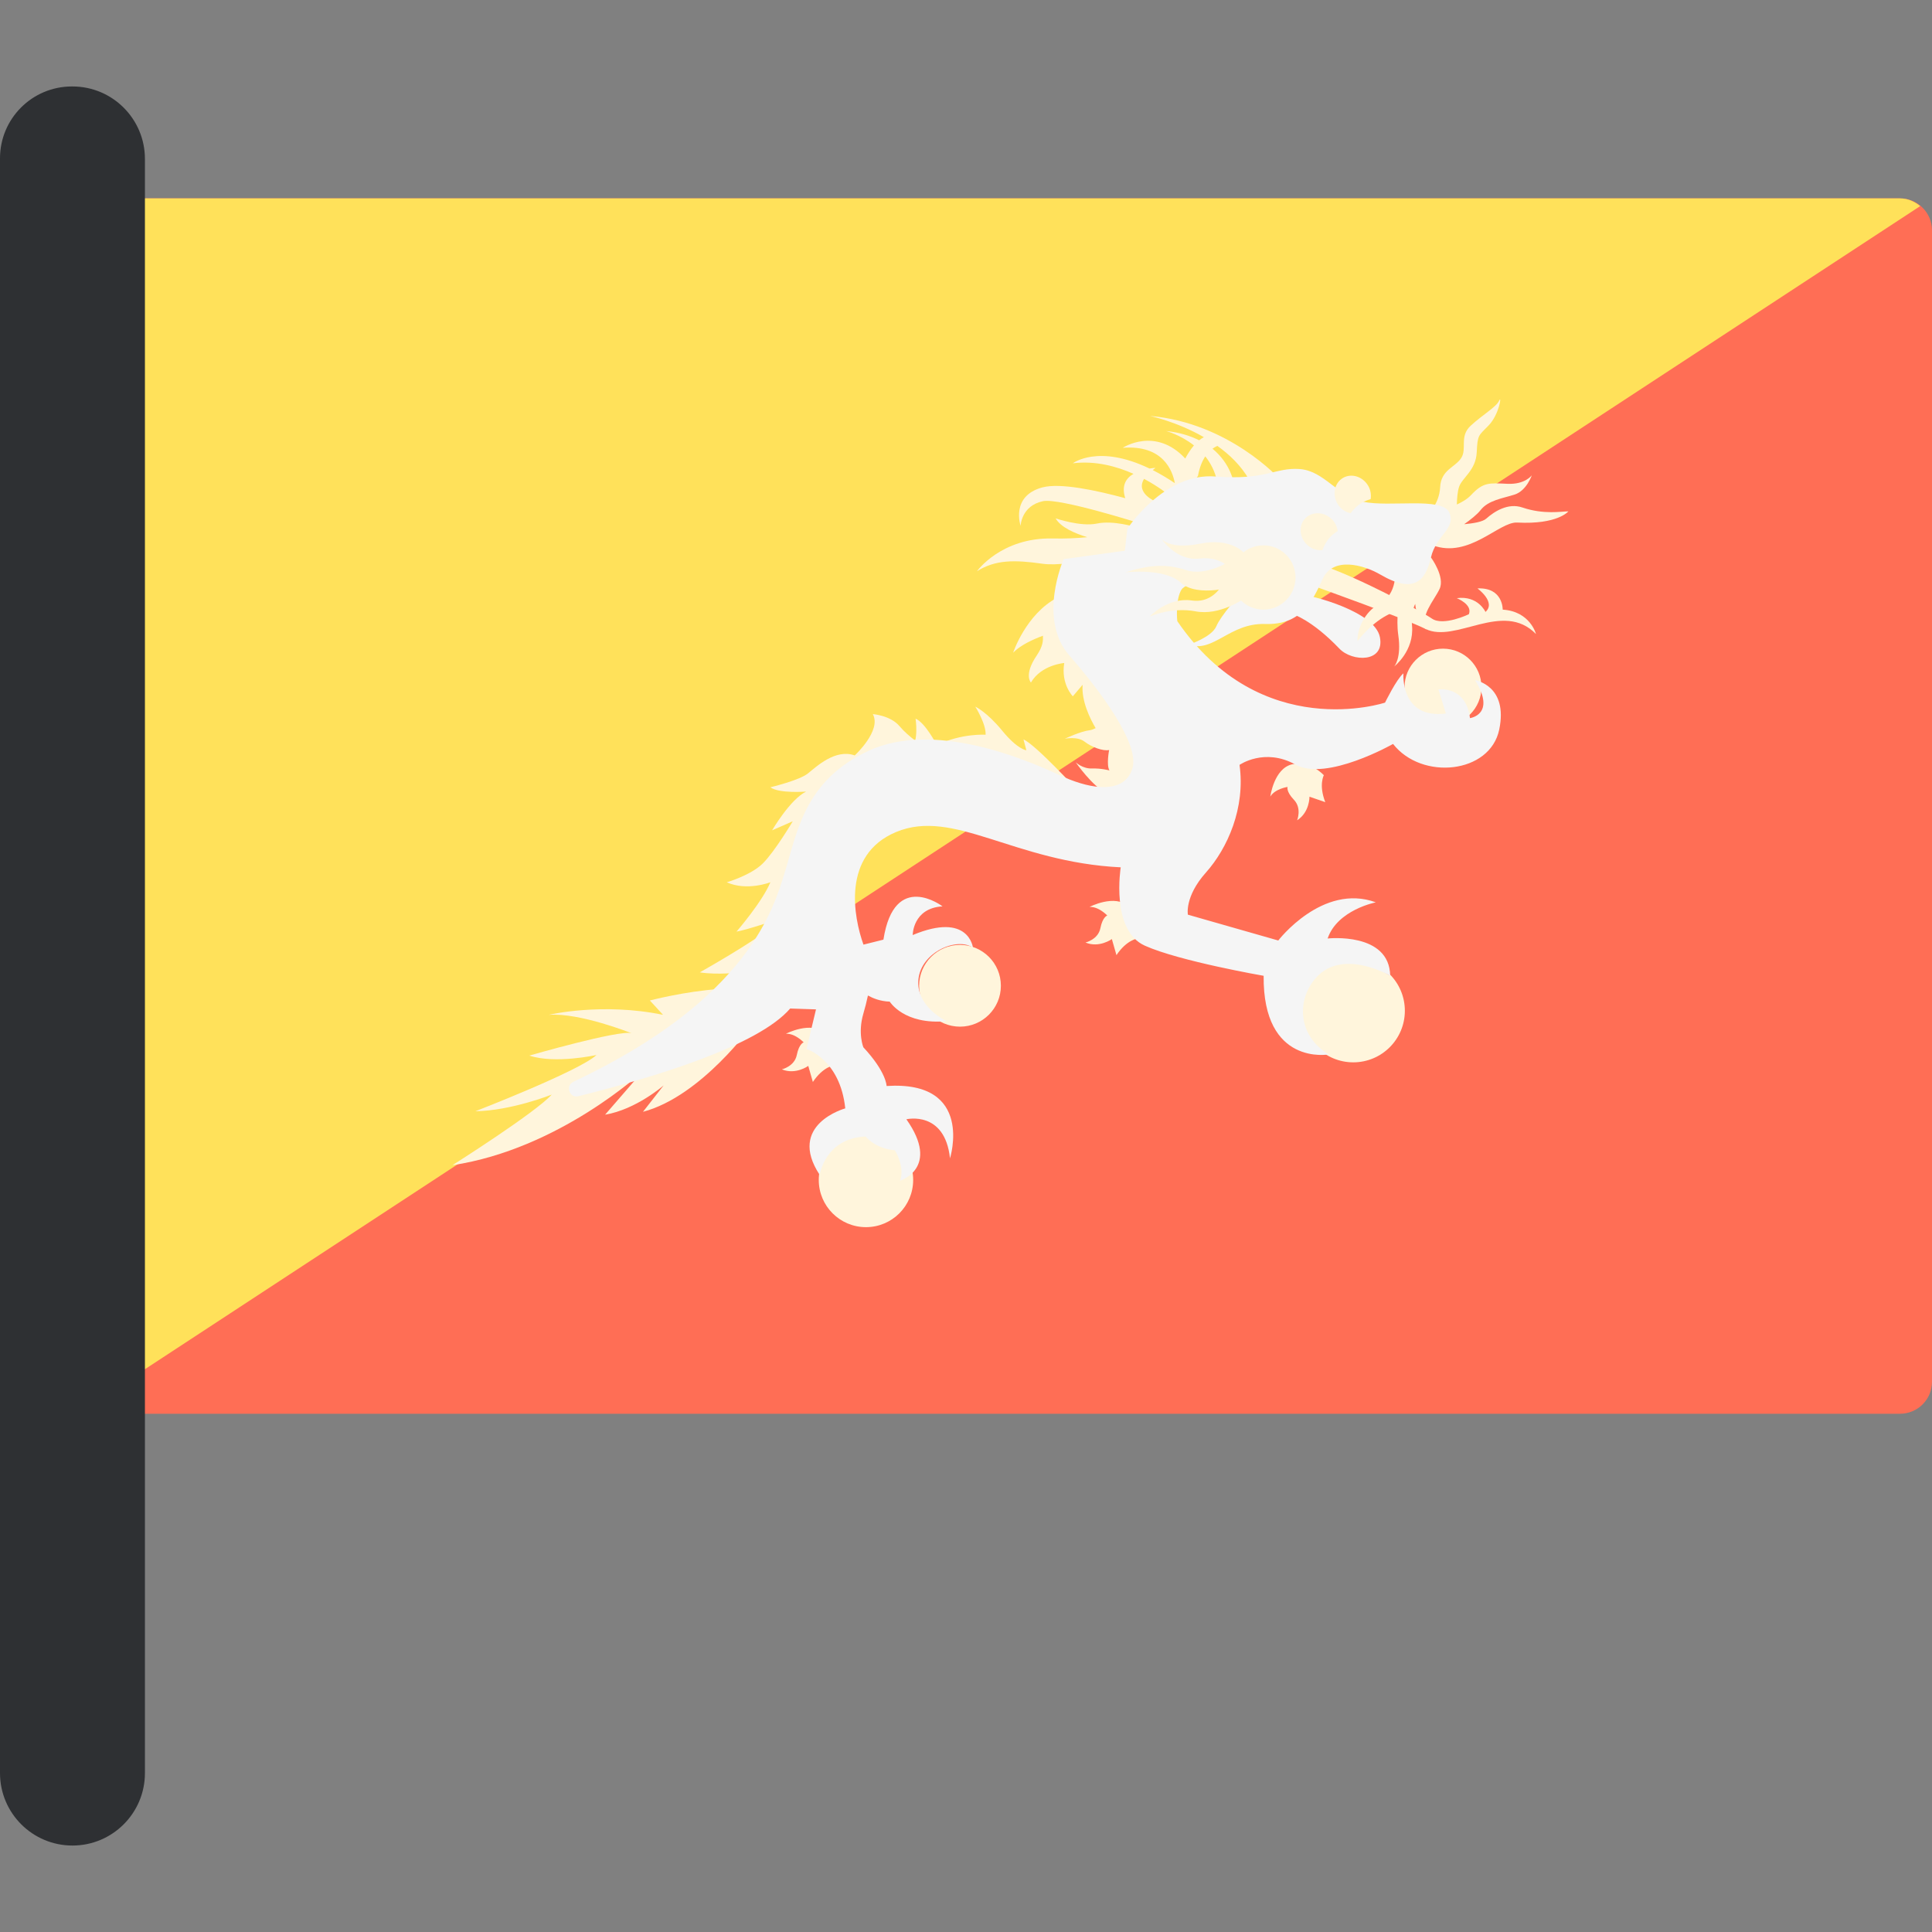
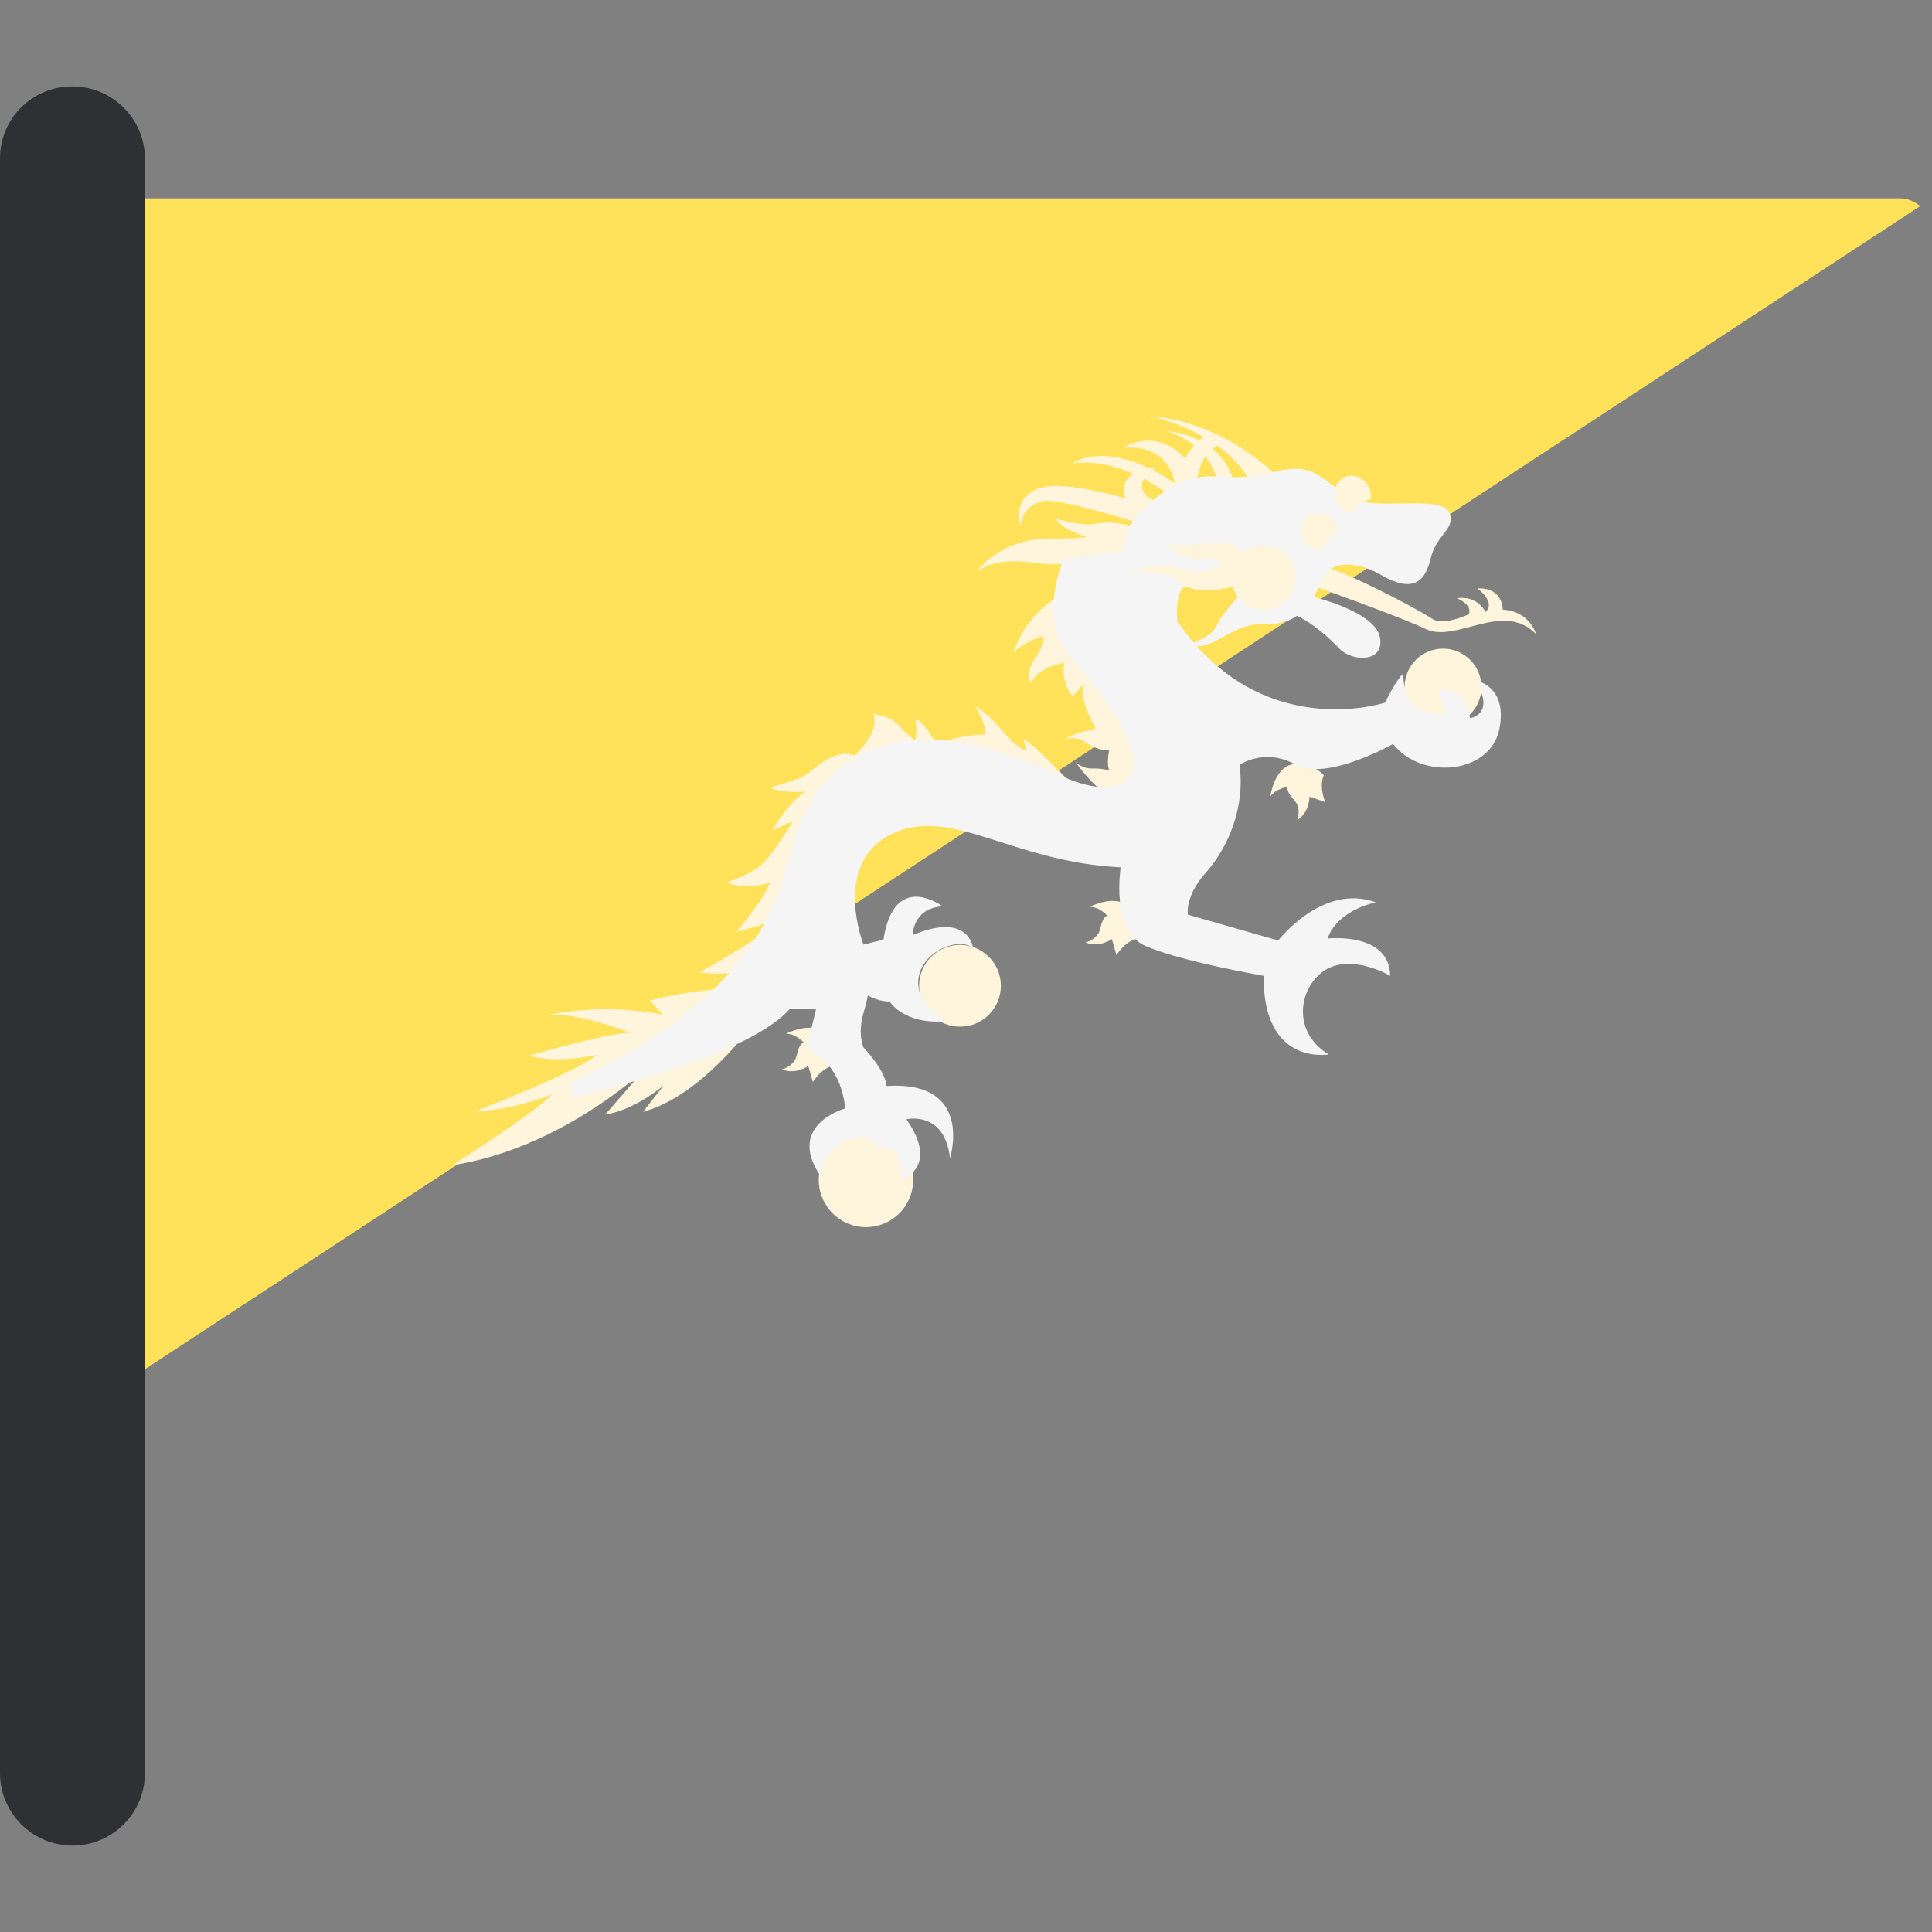
<svg xmlns="http://www.w3.org/2000/svg" height="800px" width="800px" version="1.1" id="Layer_1" viewBox="0 0 512 512" xml:space="preserve">
  <rect x="0" y="0" width="512" height="512" fill="#808080" stroke="none" />
-   <path style="fill:#FF6E55;" d="M503.524,52.572H28.871c-4.681,0-8.476,3.795-8.476,8.476v305.133c0,4.681,3.795,8.476,8.476,8.476  h474.653c4.681,0,8.476-3.795,8.476-8.476V61.048C512,56.366,508.205,52.572,503.524,52.572z" />
  <path style="fill:#FFE15A;" d="M23.522,372.608L508.872,54.62c-1.47-1.223-3.289-2.049-5.349-2.049H28.871  c-4.681,0-8.476,3.795-8.476,8.476V366.18C20.395,368.801,21.654,371.055,23.522,372.608z" />
  <g>
    <path style="fill:#FFF5DC;" d="M290.701,138.747c-4.259,0.912-10.951-1.369-10.951-1.369c1.378,2.374,5.065,3.973,8.391,4.98   c-2.685,0.268-5.747,0.42-9.152,0.344c-13.689-0.305-20.076,8.67-20.076,8.67c4.867-3.043,9.886-3.043,17.339-1.977   c7.452,1.065,23.271-3.65,23.271-3.65l1.369-6.084C300.891,139.659,294.96,137.834,290.701,138.747z" />
    <path style="fill:#FFF5DC;" d="M304.77,110.229c0,0,7.077,1.5,14.261,5.622c-0.432,0.227-0.845,0.504-1.24,0.83   c-2.321-1.154-5.126-2.088-8.763-2.459c0,0,3.764,0.979,7.381,3.812c-0.937,1.103-1.708,2.358-2.302,3.474   c-7.957-8.532-16.562-2.837-16.562-2.837c10.674-0.812,13.193,6.048,13.794,9.36c-2.067-1.382-4.014-2.521-5.841-3.447   c0.268-0.2,0.404-0.381,0.717-0.588c0,0-0.669,0.026-1.596,0.165c-13.623-6.548-20.306-1.383-20.306-1.383   c6.05-0.74,11.641,0.834,16.077,2.792c-1.949,1.122-3.27,3.099-2.18,6.46c-7.64-2.079-17.242-4.127-21.958-2.864   c-8.517,2.281-5.78,10.19-5.78,10.19s0.153-5.323,5.932-6.54c4.327-0.911,25.856,5.932,25.856,5.932l6.996-3.346l-2.889-2.434   c0,0-5.554-2.229-3.172-6.06c3.982,2.123,6.518,4.235,6.518,4.235l1.712-2.501c0.084,0.647,0.113,1.133,0.113,1.133l4.867-2.129   l1.065-1.521c0.426-2.309,1.132-3.95,1.942-5.179c1.408,1.769,2.572,3.955,3.153,6.661l4.411,0.457c0,0-0.716-5.098-5.651-9.153   c0.438-0.311,0.87-0.569,1.296-0.742c3.251,2.332,6.282,5.249,8.386,8.906l8.137-0.114   C339.143,126.96,325.758,112.054,304.77,110.229z" />
    <circle style="fill:#FFF5DC;" cx="382.41" cy="182.09" r="10.19" />
-     <circle style="fill:#FFF5DC;" cx="358.63" cy="267.86" r="13.671" />
    <circle style="fill:#FFF5DC;" cx="254.41" cy="261.24" r="10.835" />
    <circle style="fill:#FFF5DC;" cx="229.49" cy="312.7" r="12.509" />
    <path style="fill:#FFF5DC;" d="M348.649,155.477c0,0,23.43,8.35,29.087,11.179c7.985,3.992,20.533-7.643,29.316,1.369   c0,0-1.521-6.007-8.821-6.464c0,0,0.153-5.932-6.692-5.627c0,0,5.019,3.65,2.13,6.236c0,0-1.977-4.411-7.605-3.65   c0,0,4.258,1.673,3.194,4.258c0,0-6.768,3.27-9.81,1.141s-27.072-15.096-34.677-15.4L348.649,155.477z" />
  </g>
  <path style="fill:#F5F5F5;" d="M342.64,162.778c0,0,5.019,1.483,12.32,9.125c3.383,3.542,12.091,3.764,10.722-3.08  c-1.369-6.844-18.251-11.064-20.076-11.064C343.781,157.759,342.64,162.778,342.64,162.778z" />
  <g>
-     <path style="fill:#FFF5DC;" d="M379.219,147.721l-9.582,3.194c0,0,1.065,6.502-4.411,9.354c-3.372,1.757-5.627,6.311-5.475,9.657   c0,0,3.194-4.411,7.757-6.844c1.074-0.573,2.065-1.075,2.968-1.585c-0.181,2.28-0.23,4.674,0.075,6.756   c0.912,6.235-1.065,8.365-1.065,8.365s5.324-4.107,4.715-10.798c-0.234-2.571,0.188-4.393,0.842-5.775   c0.471,4.66,2.959,6.841,2.959,6.841c-1.826-3.65,1.977-7.605,3.498-10.799C383.022,152.891,379.219,147.721,379.219,147.721z" />
-     <path style="fill:#FFF5DC;" d="M403.44,134.489c-3.773-1.283-7.414,1.027-9.582,2.965c-0.923,0.825-3.354,1.245-5.842,1.471   c1.661-1.175,3.43-2.563,4.36-3.752c2.053-2.623,5.818-3.08,9.011-4.107c3.194-1.027,4.563-5.133,4.563-5.133   s-1.711,2.51-6.502,2.281c-4.791-0.229-6.388-0.457-9.582,2.966c-0.982,1.052-2.357,1.866-3.783,2.519   c0.031-1.495,0.16-3.397,0.589-4.687c0.799-2.396,4.449-4.334,4.677-9.125s0.457-4.334,3.194-7.187   c2.738-2.852,3.537-8.213,2.738-6.502s-4.449,3.764-7.529,6.617c-3.08,2.852-0.912,6.045-2.51,8.555   c-1.597,2.51-5.361,3.08-5.59,7.757c-0.228,4.677-3.537,7.414-3.537,7.414s-8.099,4.449,1.597,7.985   c9.696,3.537,17.54-6.302,22.357-6.045c10.722,0.57,13.574-2.966,13.574-2.966C413.82,135.515,409.144,136.427,403.44,134.489z" />
    <path style="fill:#FFF5DC;" d="M285.834,209.622c-0.608-0.457-11.102-12.016-14.601-13.689l0.761,2.89c0,0-2.281-0.153-6.388-5.171   s-7.148-6.388-7.148-6.388s2.89,4.563,2.738,7.452c0,0-6.236-0.457-12.928,2.738c0,0-3.042-5.932-5.627-6.996   c0,0,0.912,6.236-1.216,7.757c-2.13,1.521,20.076,12.016,23.118,12.32C267.583,210.84,285.834,209.622,285.834,209.622z" />
    <path style="fill:#FFF5DC;" d="M299.675,186.961c-0.216-0.054-1.338,0.735-2.786,1.769c-0.64-3.693-1.928-11.161-1.928-11.504   c0-0.457-10.343-14.905-10.647-15.513c-0.005-0.011-0.039-0.012-0.047-0.021c1.004-2.429,2.086-6.566-4.06-3.325   c-8.366,4.412-11.712,14.601-11.712,14.601c1.907-1.99,5.235-3.508,7.891-4.495c0.055,1.241,0.065,2.713-1.655,5.256   c-3.498,5.17-1.521,7.148-1.521,7.148c2.738-4.715,8.821-5.171,8.821-5.171c-0.912,5.628,2.281,8.821,2.281,8.821l2.585-3.042   c-0.319,4.355,2.012,9.027,3.46,11.482c-0.572,0.277-1.094,0.488-1.482,0.533c-2.586,0.305-6.692,2.281-6.692,2.281   s3.328-0.71,5.218,0.75c1.889,1.46,4.896,2.577,6.528,2.233c0,0-0.773,3.951,0.086,5.411c0,0-2.148-0.603-4.638-0.516   c-2.491,0.087-4.304-1.642-4.304-1.642s4.563,6.539,7.909,7.908s9.125-3.65,9.125-3.65S300.283,187.112,299.675,186.961z" />
    <path style="fill:#FFF5DC;" d="M221.043,282.324c0,0-2.89,0.304-5.627,4.411l-1.216-4.259c0,0-3.346,2.434-6.996,0.912   c0,0,3.346-0.761,3.954-3.802s1.826-3.346,1.826-3.346s-2.281-2.434-4.715-2.281c0,0,6.692-3.498,10.343-0.153   C222.259,277.152,221.043,282.324,221.043,282.324z" />
    <path style="fill:#FFF5DC;" d="M301.499,248.71c0,0-2.89,0.304-5.627,4.411l-1.216-4.258c0,0-3.346,2.434-6.996,0.912   c0,0,3.346-0.761,3.954-3.803c0.608-3.042,1.826-3.346,1.826-3.346s-2.281-2.434-4.715-2.281c0,0,6.692-3.498,10.343-0.153   C302.717,243.54,301.499,248.71,301.499,248.71z" />
    <path style="fill:#FFF5DC;" d="M350.832,205.441c0,0-1.411,2.541,0.378,7.14l-4.185-1.45c0,0,0.07,4.136-3.272,6.251   c0,0,1.299-3.175-0.841-5.421s-1.691-3.416-1.691-3.416s-3.302,0.469-4.576,2.549c0,0,0.98-7.487,5.816-8.553   C347.298,201.475,350.832,205.441,350.832,205.441z" />
  </g>
  <path style="fill:#FF6E55;" d="M365.477,256.841l2.944,1.756C367.564,257.861,366.548,257.308,365.477,256.841z" />
  <path style="fill:#FFF5DC;" d="M199.445,271.524c0,0-13.536,19.012-29.05,23.118l5.475-6.996c0,0-7.301,6.388-15.513,7.757  l9.886-11.406c0,0-22.053,20.533-50.343,24.791c0,0,21.902-13.84,26.312-18.707c0,0-10.647,4.258-20.229,4.411  c0,0,27.529-10.647,32.092-14.905c0,0-10.951,2.434-17.795,0.153c0,0,23.726-6.844,27.072-5.932c0,0-13.689-5.475-21.902-4.867  c0,0,13.993-3.346,30.266,0l-3.498-3.803c0,0,9.278-2.434,18.403-3.042s4.563-1.369,4.563-1.369l1.065-3.042  c0,0-5.932,0.761-10.798,0c0,0,14.601-8.213,18.707-11.863c4.107-3.65,1.369-1.977,1.369-1.977s-7.605,2.585-10.343,3.042  c0,0,6.844-7.909,8.974-13.08c0,0-6.236,2.434-11.559,0c0,0,6.388-1.826,9.582-5.019c3.194-3.194,7.909-11.141,7.909-11.141  l-5.475,2.396c0,0,4.791-8.213,9.012-10.266c0,0-7.187,0.57-9.468-1.141c0,0,7.643-1.826,9.924-3.65  c2.281-1.824,7.301-6.617,12.433-4.791c0,0,7.187-6.617,4.791-10.951c0,0,4.677,0.342,7.072,3.194  c2.396,2.852,6.16,5.248,6.16,5.248l-19.544,15.285l-14.905,48.366L199.445,271.524z" />
  <g>
    <path style="fill:#F5F5F5;" d="M390.93,180.268c5.628,9.125-1.369,10.039-1.369,10.039c-1.065-8.67-8.365-7.604-8.365-7.604   l1.977,6.388c-12.167,1.521-11.255-10.647-11.255-10.647c-1.826,1.521-4.867,7.757-4.867,7.757s-32.852,10.951-55.057-21.597   c0,0-0.608-5.781,1.217-8.518l-13.689-10.342l-17.643,2.434c0,0-6.996,15.817,1.521,25.552c8.517,9.734,18.555,23.422,16.73,29.81   c-1.082,3.787-4.302,5.328-8.772,5.006c-3.071-0.221-6.732-1.323-10.696-3.181c-9.735-4.563-33.461-14.296-50.495-6.388   c-17.034,7.909-18.882,21.595-22.206,32.245c-2.942,9.427-9.47,33.495-55.977,55.453c-2.222,1.049-1.091,4.426,1.293,3.833   c20.16-5.012,47.644-13.363,56.129-23.239l6.844,0.228l-2.51,10.494c0,0,8.898,2.738,10.266,15.742c0,0-15.589,4.258-6.768,17.643   c0,0,1.369-9.735,12.167-10.19c0,0,2.434,3.194,7.757,3.65c0,0,2.738,4.412,1.369,8.062c0,0,10.798-3.346,1.673-16.275   c0,0,10.19-2.433,11.559,10.343c0,0,6.54-20.684-16.806-19.164c0,0,0-3.65-6.16-10.266c0,0-1.52-3.727,0-8.898   c0.458-1.556,0.872-3.171,1.217-4.818c1.268,0.703,3.219,1.535,5.778,1.624c0,0,3.803,6.235,15.057,5.17   c0,0-8.213-3.801-7.452-11.102s10.343-11.255,14.449-8.366c0,0-1.065-9.582-15.97-3.346c0,0,0-7.148,7.909-7.604   c0,0-12.775-9.735-15.666,8.821l-5.287,1.321c-2.583-7.16-5.855-23.785,8.633-29.839c15.285-6.388,31.255,7.985,59.544,9.354   c0,0-2.738,16.654,6.388,20.761s31.483,7.985,31.483,7.985c-0.228,24.03,17.262,20.836,17.262,20.836   c-8.489-5.087-8.489-14.793-3.249-20.461c7.141-7.726,19.523-0.376,19.523-0.376c-0.175-11.697-16.578-9.886-16.578-9.886   c2.585-7.604,12.775-9.582,12.775-9.582c-14.144-5.17-25.856,10.115-25.856,10.115l-23.955-6.844c0,0-0.912-4.791,4.791-11.179   c5.703-6.388,10.494-17.111,8.898-28.517c0,0,6.617-4.64,14.829-0.076c8.212,4.563,25.856-5.475,25.856-5.475   c7.605,9.734,25.703,7.909,28.137-3.801C399.752,181.637,390.93,180.268,390.93,180.268z" />
    <path style="fill:#F5F5F5;" d="M365.835,152.284c-4.524-2.639-12.624-4.867-15.362,1.216c-2.738,6.084-5.78,12.167-15.209,11.863   c-9.429-0.304-13.689,7.757-20.229,5.475c0,0,6.084-1.977,7.301-4.867c1.216-2.89,6.084-8.213,6.084-8.213l-0.608-5.475   c0,0-11.255,0.607-14.601,3.801s-15.97-2.737-15.97-2.737l1.521-13.232c0,0,9.734-14.905,23.271-13.84   c13.536,1.065,15.818-2.434,22.357-1.977c6.54,0.457,9.886,7.148,16.882,8.67s20.989-1.369,22.814,2.89   c1.826,4.258-3.498,5.932-4.867,11.863C377.85,153.653,374.96,157.607,365.835,152.284z" />
  </g>
  <g>
    <path style="fill:#FFF5DC;" d="M326.291,148.481c0,0-6.54,4.411-12.016,2.585c-5.475-1.826-10.343-1.216-15.97,0.608   c0,0,10.343-1.216,14.601,2.738c4.258,3.954,15.057,1.369,15.818-0.304L326.291,148.481z" />
-     <path style="fill:#FFF5DC;" d="M329.637,158.671c0,0-6.388,4.563-12.775,3.346c-6.388-1.216-12.167,1.369-12.167,1.369   s4.715-5.171,11.102-4.258c6.388,0.912,8.669-5.323,8.669-5.323l4.259,0.304L329.637,158.671z" />
    <circle style="fill:#FFF5DC;" cx="334.81" cy="153.04" r="8.518" />
    <path style="fill:#FFF5DC;" d="M329.789,146.656c0,0-3.346-4.258-11.712-2.585c-8.365,1.673-10.343-1.369-10.343-1.369   s3.954,6.084,10.19,5.323s8.821,3.498,8.821,3.498L329.789,146.656z" />
    <path style="fill:#FFF5DC;" d="M357.93,136.006c0.752-1.036,1.697-2.024,2.99-2.776c0.763-0.444,1.547-0.724,2.323-0.955   c0.173-1.155,0.003-2.401-0.656-3.531c-1.438-2.468-4.427-3.405-6.677-2.094c-2.249,1.311-2.908,4.374-1.471,6.841   C355.247,134.877,356.549,135.712,357.93,136.006z" />
    <path style="fill:#FFF5DC;" d="M350.458,145.805c0.428-1.207,1.055-2.421,2.082-3.509c0.606-0.641,1.279-1.132,1.958-1.572   c-0.161-1.156-0.676-2.303-1.628-3.202c-2.077-1.96-5.21-2.013-6.997-0.12c-1.787,1.893-1.552,5.018,0.526,6.978   C347.567,145.482,349.051,145.914,350.458,145.805z" />
  </g>
  <path style="fill:#2E3033;" d="M19.203,489.087L19.203,489.087C8.598,489.087,0,480.49,0,469.884V41.958  c0-10.519,8.527-19.045,19.045-19.045h0.158c10.606,0,19.203,8.598,19.203,19.203v427.768  C38.407,480.49,29.809,489.087,19.203,489.087z" />
</svg>